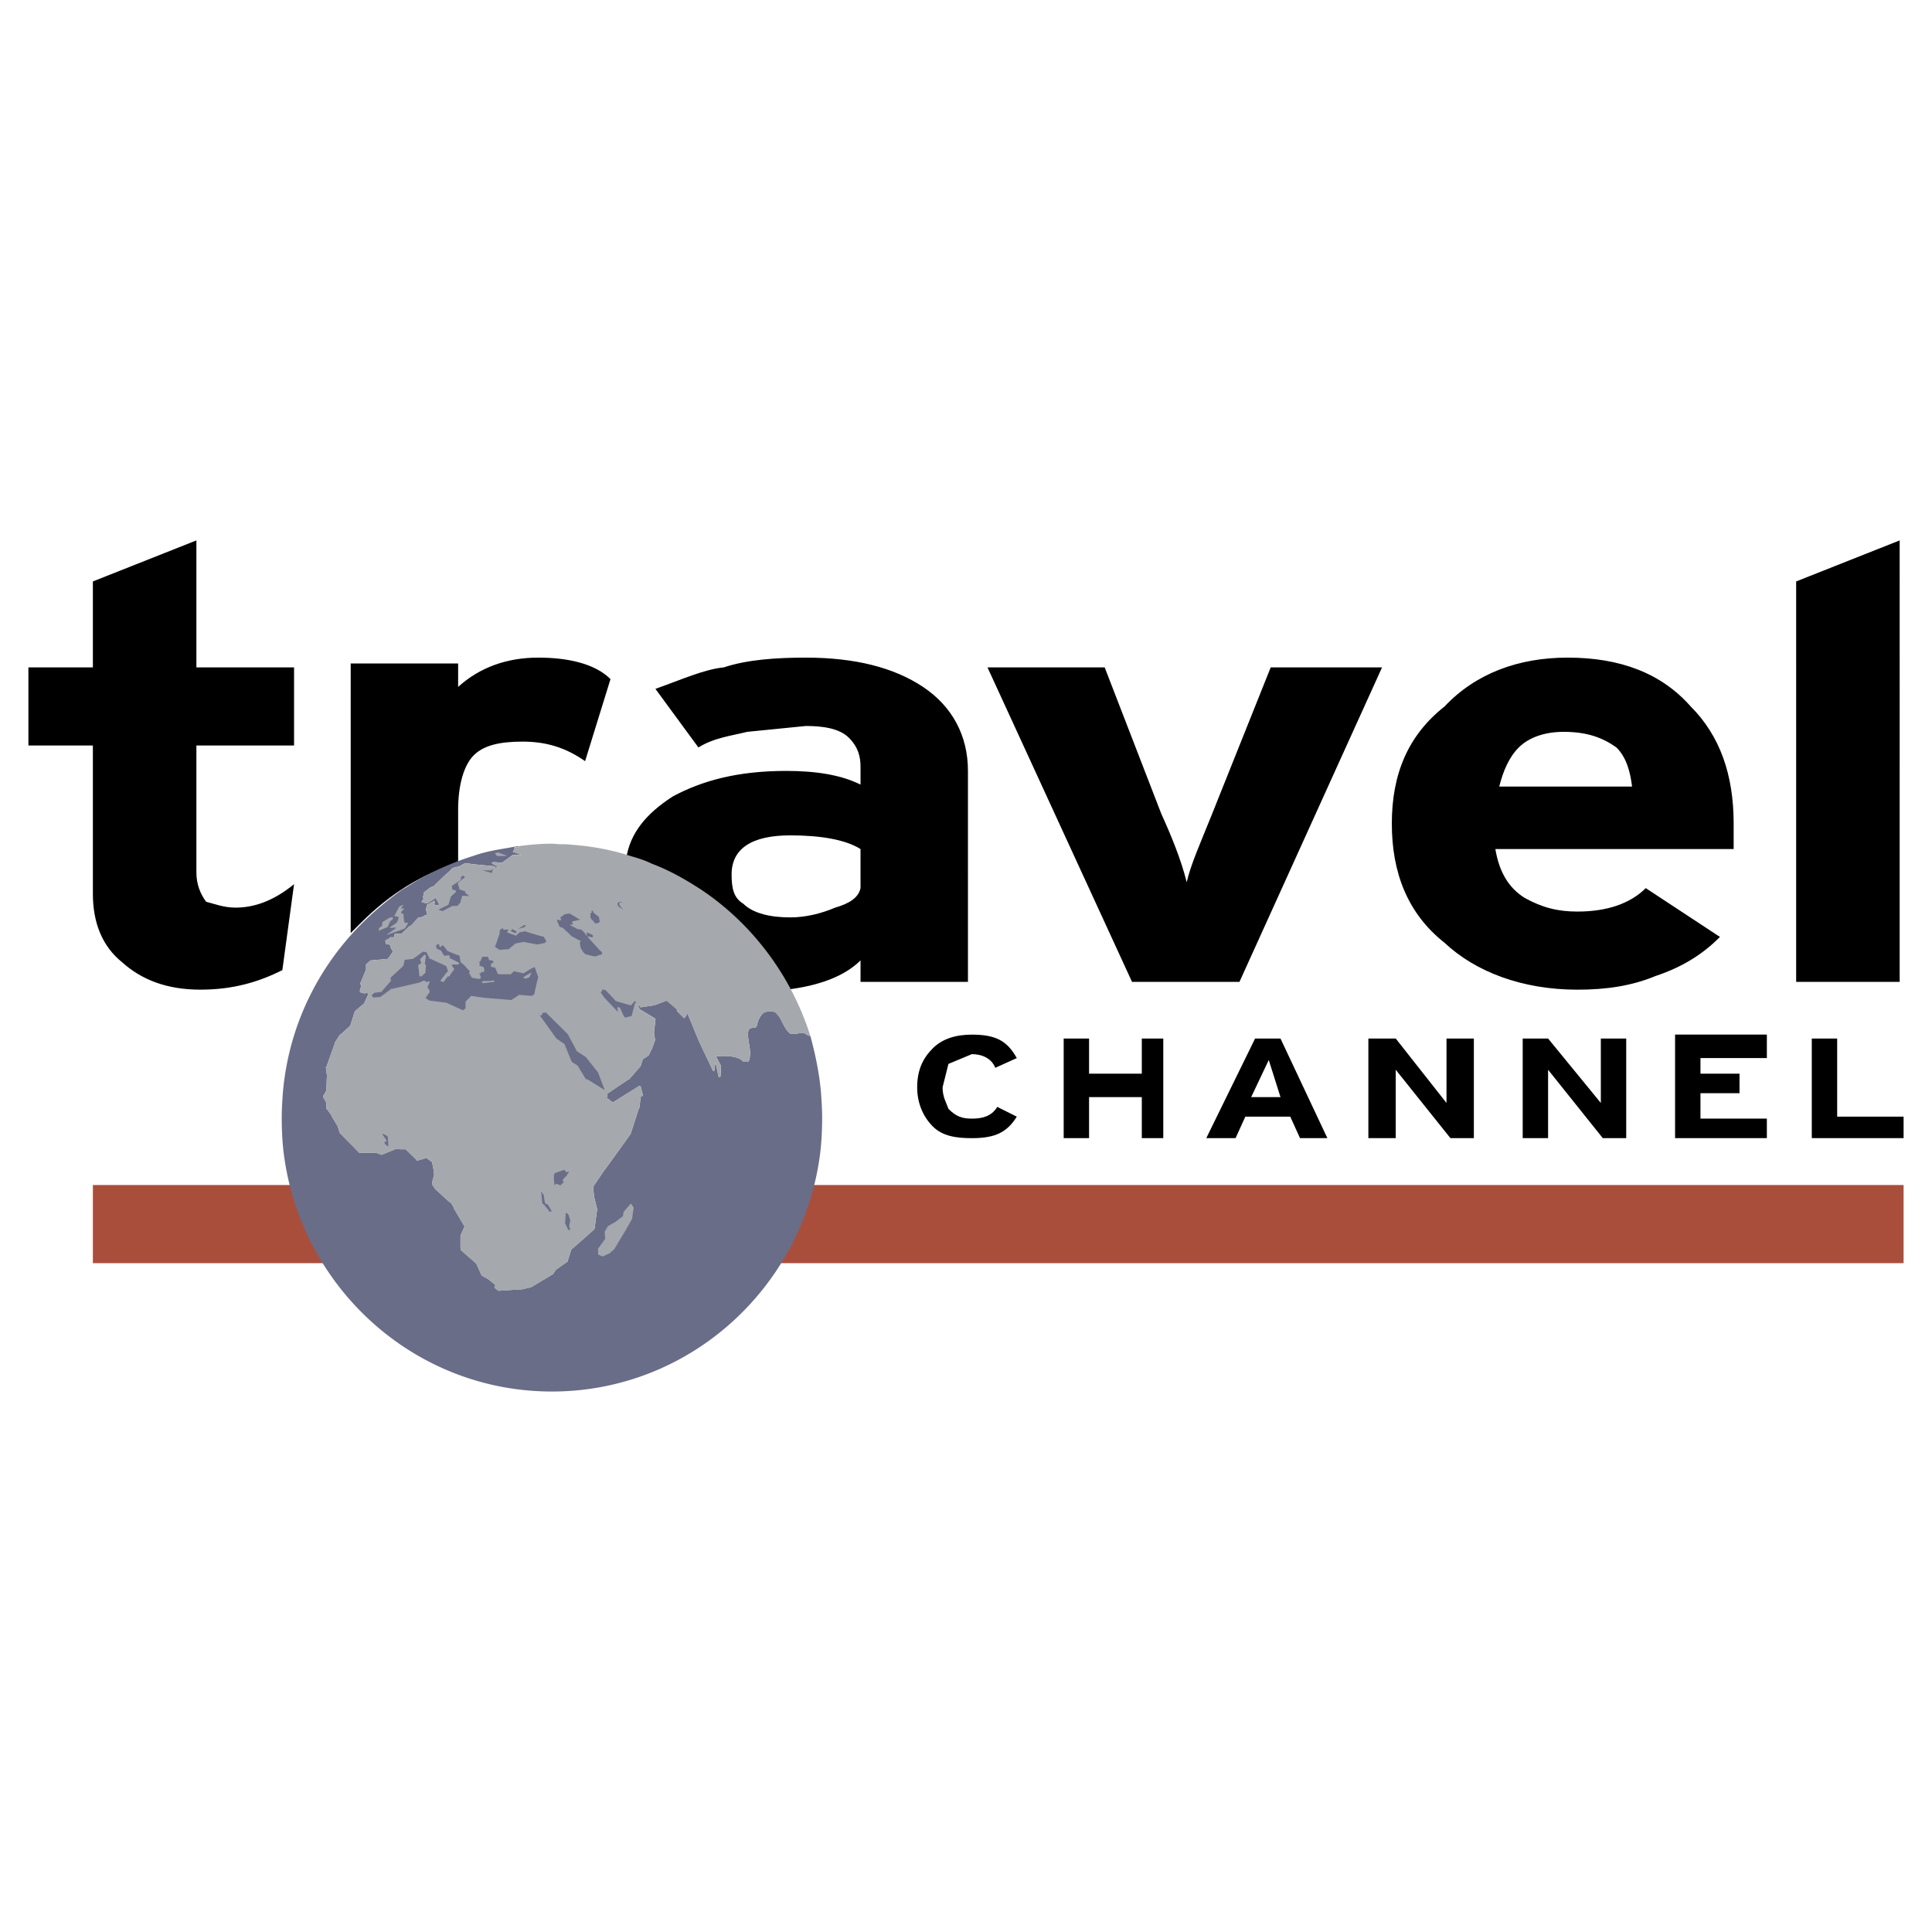
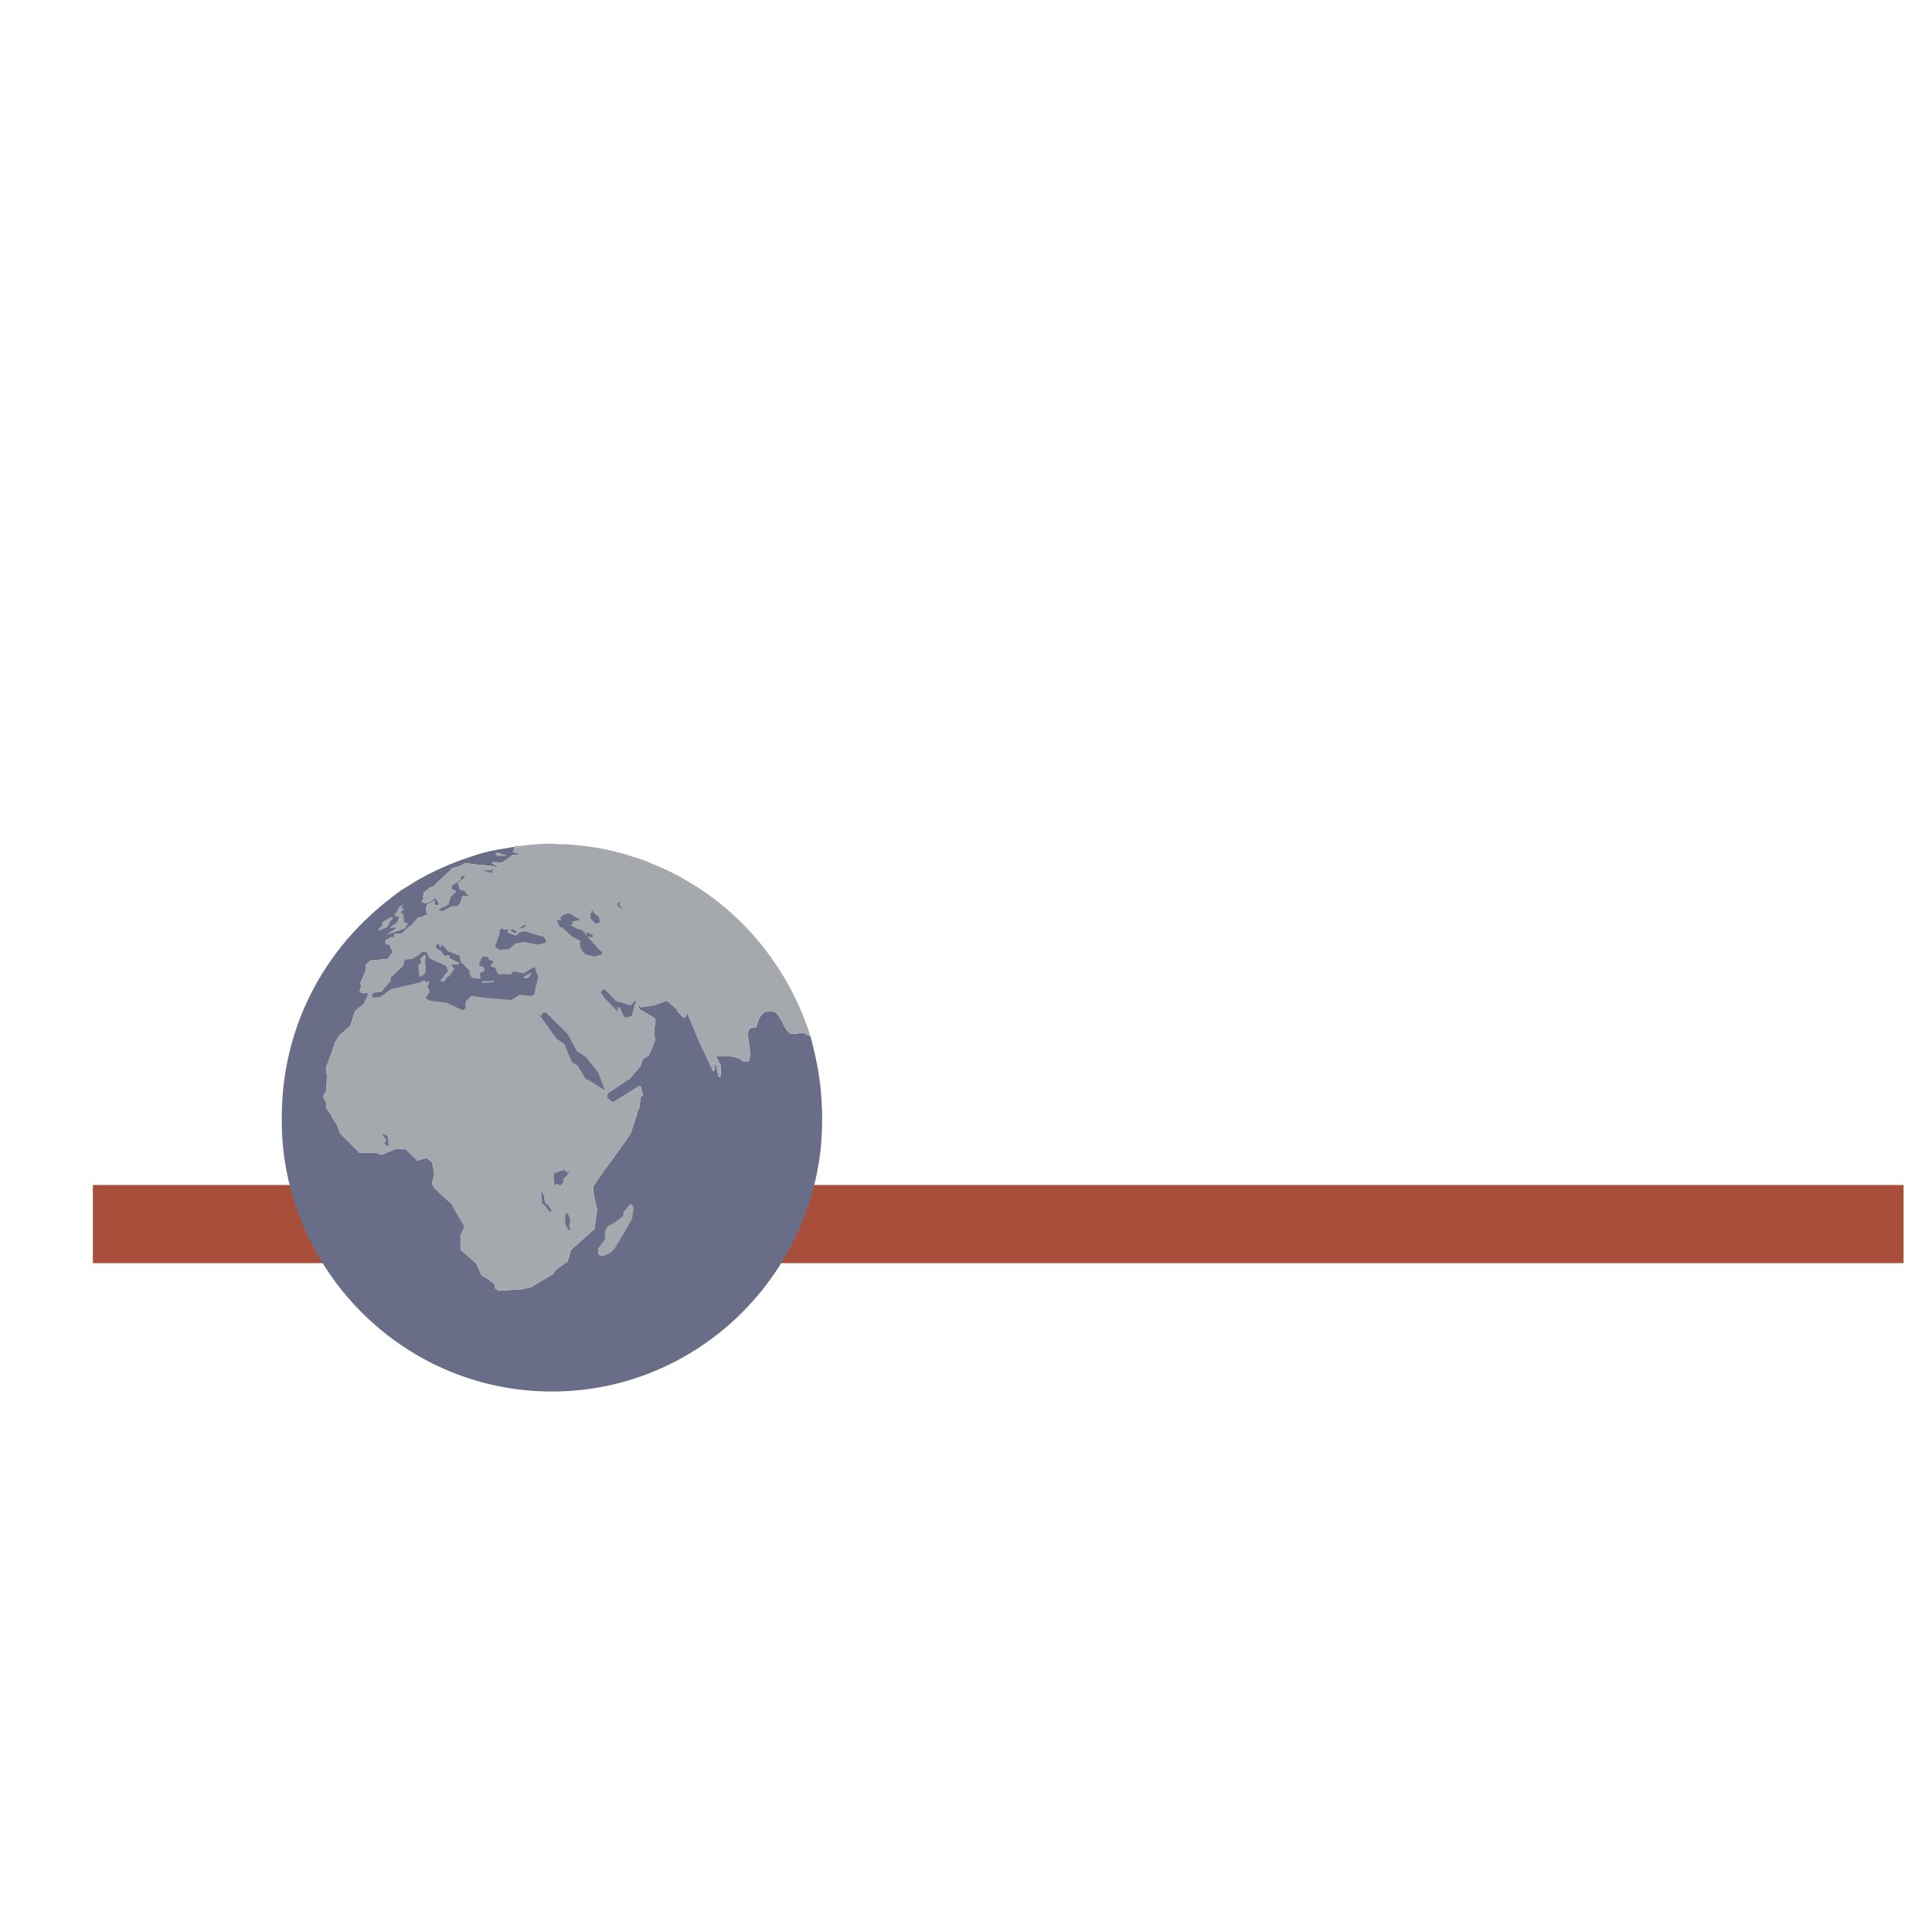
<svg xmlns="http://www.w3.org/2000/svg" width="2500" height="2500" viewBox="0 0 192.756 192.756">
  <g fill-rule="evenodd" clip-rule="evenodd">
    <path fill="#fff" fill-opacity="0" d="M0 0h192.756v192.756H0V0z" />
-     <path d="M115.867 81.201c.973 2.144 1.947 4.482 2.533 6.821.389-1.754 1.363-3.897 2.533-6.821l5.846-14.616h11.109l-14.227 31.376h-10.719L98.521 66.585h11.693l5.653 14.616zm22.996.975c0 4.872 1.559 8.964 5.262 11.888 3.117 2.923 7.795 4.677 13.252 4.677 2.922 0 5.455-.389 7.795-1.363 2.924-.975 4.871-2.339 6.43-3.898l-7.404-4.872c-1.559 1.559-3.898 2.339-6.82 2.339-1.949 0-3.508-.39-5.262-1.365-1.561-.974-2.535-2.534-2.924-4.872h23.775v-2.534c0-4.872-1.365-8.77-4.287-11.693-2.924-3.313-7.016-4.872-12.277-4.872-4.873 0-9.16 1.559-12.277 4.872-3.704 2.923-5.263 6.821-5.263 11.693zm12.666-7.601c.975-.974 2.533-1.559 4.482-1.559 2.338 0 3.898.585 5.262 1.559.975.975 1.365 2.338 1.559 3.898H149.58c.391-1.559.975-2.923 1.949-3.898zm38.002-20.658V97.96h-10.328V58.01l10.328-4.093zm.391 59.636h-9.16v-9.939h2.533v7.795h6.627v2.144zm-27.674-9.94v9.939h-2.338l-5.457-6.822v6.822h-2.533v-9.939h2.533l5.262 6.43v-6.43h2.533zm11.303 5.457h-3.896v2.533h6.625v1.949h-9.158v-10.33h9.158v2.34h-6.625v1.559h3.896v1.949zm-26.504-5.457v9.939h-2.338l-5.457-6.822v6.822h-2.729v-9.939h2.729l5.066 6.43v-6.43h2.729zm-17.344 9.94h2.729l-4.678-9.939h-2.533l-4.871 9.939h2.922l.975-2.145h4.482l.974 2.145zm-13.642-9.94v9.939h-2.143v-4.094h-5.262v4.094h-2.533v-9.939h2.533v3.508h5.262v-3.508h2.143zm-16.76 2.922c-.389-.973-1.363-1.363-2.338-1.363l-2.338.975-.584 2.338c0 .975.39 1.559.584 2.145.78.779 1.364.975 2.338.975.975 0 1.95-.195 2.534-1.17l1.949.975c-.975 1.559-2.145 2.145-4.483 2.145-1.559 0-2.923-.195-3.897-1.17s-1.559-2.34-1.559-3.898c0-1.754.584-2.922 1.559-3.896s2.339-1.365 3.897-1.365c2.338 0 3.508.584 4.483 2.34l-2.145.969zm27.283-.779l1.17 3.703h-2.924l1.754-3.703zM2.834 66.585h6.432V58.01l10.328-4.093v12.667h9.744v7.795h-9.744v12.667c0 1.169.39 2.144.975 2.924.78.195 1.754.584 2.923.584 1.754 0 3.703-.584 5.846-2.339l-1.169 8.576c-2.339 1.168-4.872 1.947-8.185 1.947s-5.846-.975-7.795-2.729c-1.949-1.559-2.923-3.897-2.923-6.82V74.38H2.834v-7.795zm42.874 1.949c2.144-1.949 4.873-2.923 7.99-2.923 2.923 0 5.652.584 7.211 2.144l-2.534 8.185c-1.949-1.364-3.898-1.949-6.236-1.949-2.339 0-3.898.39-4.872 1.364-.975.975-1.56 2.923-1.56 5.457v5.262c-3.703 1.169-6.82 3.118-9.744 6.042l-.974.975V66.195h10.718v2.339h.001zm16.761 17.15c4.287.974 7.795 3.313 11.498 6.431 1.949 1.949 3.507 4.288 4.482 6.625 3.313-.389 5.847-1.363 7.406-2.923v2.144h10.718V76.914c0-3.507-1.559-6.431-4.482-8.38-2.923-1.949-6.82-2.923-11.692-2.923-2.924 0-5.847.195-8.186.974-1.948.195-4.092 1.169-6.821 2.144l4.288 5.846c1.559-.974 3.313-1.169 4.872-1.559l5.847-.584c1.559 0 3.312.195 4.287 1.169.975.974 1.169 1.949 1.169 2.923v1.754c-1.949-.974-4.482-1.364-7.406-1.364-4.872 0-8.38.975-11.303 2.534-2.729 1.753-4.288 3.702-4.677 6.236zm23.385-.975v3.897c-.195.974-1.169 1.559-2.534 1.949-1.364.584-2.923.974-4.482.974-1.948 0-3.702-.39-4.677-1.364-.975-.585-1.169-1.559-1.169-2.923 0-2.533 1.949-3.897 5.846-3.897 2.924 0 5.457.39 7.016 1.364z" />
    <path d="M189.922 118.229H80.788c-.78 2.924-1.949 5.457-3.703 7.795h112.837v-7.795zm-160.778 0H9.266v7.795h23.386c-1.56-2.338-2.923-4.872-3.508-7.795z" fill="#aa4e3c" />
    <path d="M80.856 103.369c-.254-.051-.405-.154-.559-.256-.506-.154-.963.154-1.469 0-.659-.514-.811-1.488-1.318-1.951-.152-.309-.81-.309-1.266-.152-.457.357-.609.77-.761 1.436-.203.154-.659 0-.812.361-.202.975.457 2.104 0 3.129h-.506c-.659-.82-2.736-.512-2.736-.564v.053l.051.051.457.873v.102l-.051.924c-.052.053-.052.102-.103.102-.05 0-.05-.049-.102-.102l-.304-1.438-.101.822c0 .051 0 .102-.051.102-.05 0-.101 0-.101-.051l-1.368-2.875-1.267-3.08.103.156v.102l-.253.41c-.052.051-.102.051-.153 0l-.607-.615c-.052-.053-.052-.104-.052-.104 0-.051 0-.104.052-.104-.052 0-.052 0-.102-.051l-.354-.307-.608-.514-1.216.461-1.369.207c-.051 0-.051-.104-.102-.104l-.202-.205.051.205.151.307 1.47.873c.051.053.102.104.102.154l-.152 1.283.102.719v.053l-.254.719c0 .051-.405.82-.405.82l-.559.359-.202.617v.051l-1.165 1.334h-.051l-2.128 1.438h-.05l.05.205c.051.051 0 .104 0 .154l-.1.051c.05 0 .05 0 .1.051l.557.412 2.636-1.645h.101c0 .053.051.053.051.104l.202.77c0 .051-.05.154-.151.154l-.051.053-.151 1.129-.051.051-.811 2.516s-2.635 3.695-2.635 3.643l-1.115 1.645.102.975.303 1.23v.053l-.253 1.898-.05.102-2.28 2.004-.354 1.129v.051l-1.166.822-.253.359v.053l-2.23 1.334-.861.205h-.051l-2.331.152c-.102 0-.102-.102-.152-.102l-.254-.205v-.104l.102-.154-.761-.615-.558-.309h-.049l-.558-1.232-1.469-1.281-.052-.053-.049-.256v-1.182l.405-.924-1.064-1.797v-.051l-.051-.102-.203-.361c-.101-.051-.506-.41-.506-.41l-1.064-.975s-.051 0-.051-.051l-.304-.463v-.154l.203-.77-.051-.514-.152-.77-.558-.41-.911.256c-.052 0-.103 0-.103-.102l-1.064-1.027h-.557l-.405-.051a.712.712 0 0 1-.203.102l-1.267.514-.05-.051-.457-.154H35.859l-1.469-1.488-.508-.514v-.051l-.202-.615-.558-.926v-.051l-.203-.309-.304-.41c-.051 0-.051-.051-.051-.051v-.309-.256l-.304-.564v-.154l.304-.514.051-1.539-.101-.771s0-.051.05-.051l.862-2.412v-.051l.507-.771h.05l.962-.871.457-1.438s.051 0 .051-.053l.861-.719.355-.77c0-.051 0-.051.051-.051l.051-.051-.152-.258-.203.102h-.101l-.354-.102c-.051 0-.051-.051-.051-.205l.153-.514-.102-.051s-.051-.051 0-.154l.558-1.334v-.463c0-.051 0-.051.05-.102l.405-.359h.052l1.672-.154.506-.719-.253-.462v-.206H39l-.456-.103c-.051 0-.051 0-.051-.051l-.05-.205c0-.051.05-.103.101-.154l.354-.154c0-.102 0-.102.051-.102h.405v-.206c0-.051 0-.103.05-.103 0-.051.052-.051.052-.051h.608l.709-.668c0-.051.051-.051.051-.051l.203-.102.659-.719c0-.051.05-.051.101-.051l.406-.103.152-.104c.05-.05.101-.05.151-.05l.051.05.051-.359-.102-.154v-.103l.102-.462c.051 0 .051-.052.102-.052l.558-.308c.051-.05.102-.05.152 0v.103l-.101.205.101.052c.051 0 .051.051.051.051h.05l.253-.051.05-.052c-.05-.103-.354-.668-.354-.668v.051c-.051 0-.051 0-.101.052l-.709.462h-.102l-.456-.103v-.153l.203-.206-.051-.052-.05-.051.101-.461c0-.051 0-.051.051-.103l.608-.462.406-.154c0-.051 0-.051.05-.103 0 0 1.317-1.284 1.368-1.284l.355-.358c0-.052.101-.052.101-.052l.608-.153.557-.308h.103l.658.101 2.129.207c.05 0 .05 0 .101.052 0 0 0 .05-.051.05l-.05.051.456-.051-.608-.359c-.051 0-.051-.051-.051-.103.051 0 .102-.051.152-.051l.861.051 1.065-.771h.862l-.71-.256c-.05 0-.152-.052-.152-.052l.152-.256.051-.052c-.051 0-.101-.051-.051-.051 0-.051.051-.103.051-.103h.456l-.152-.102c-.608.102-1.165.205-1.773.308-.912.154-1.823.359-2.685.667a28.155 28.155 0 0 0-5.27 2.259c-.659.359-1.216.77-1.875 1.13-.76.564-1.572 1.18-2.281 1.796-5.371 4.567-8.969 11.087-9.577 18.581-.051.77-.101 1.539-.101 2.311 0 1.232.05 2.412.204 3.643 1.721 13.348 13.022 23.715 26.754 23.715s25.033-10.367 26.755-23.715c.151-1.23.203-2.41.203-3.643 0-.771-.052-1.541-.102-2.311-.156-1.995-.561-3.893-1.067-5.794z" fill="#696d88" />
    <path d="M51.364 84.532s-.051.052-.051.102c-.049 0 0 .051.051.051l-.051.052-.153.256s.104.052.153.052l.708.257h-.861l-1.064.77-.861-.052c-.049 0-.1.052-.152.052 0 .052 0 .101.053.101l.607.359-.456.052.05-.052c.052 0 .052-.052.052-.052-.052-.05-.052-.05-.102-.05l-2.128-.206-.659-.099h-.103l-.556.307-.609.153s-.1 0-.1.052l-.357.358c-.047 0-1.365 1.284-1.365 1.284-.05.052-.05.052-.05.104l-.408.153-.607.462c-.051.051-.051.051-.051.103l-.1.46.05.051.049.052-.203.205v.155l.454.102h.104l.711-.461c.05-.052.05-.052.101-.052v-.051s.302.564.353.67l-.051.049-.251.053h-.05s0-.053-.05-.053l-.102-.049.102-.207v-.101c-.05-.054-.102-.054-.154 0l-.558.308c-.049 0-.049.049-.102.049l-.102.461v.106l.101.152-.052.356-.05-.049c-.049 0-.1 0-.151.049l-.15.106-.406.101c-.054 0-.1 0-.1.051l-.66.719-.205.102s-.05 0-.05.051l-.709.669h-.608s-.05 0-.05.05c-.051 0-.051.052-.051.103v.205h-.405c-.051 0-.051 0-.051.102l-.355.154c-.051.053-.1.104-.1.155l.049.206c0 .052 0 .052.051.052l.457.102h-.05v.205l.252.463-.505.717-1.673.155h-.05l-.408.359c-.049.049-.049.049-.049.104v.461l-.558 1.336c-.051.102 0 .15 0 .15l.103.053-.153.514c0 .152 0 .205.051.205l.354.104h.101l.203-.104.152.258-.053.053c-.047 0-.047 0-.047.047l-.356.771-.863.719c0 .055-.049.055-.049.055l-.457 1.436-.963.873h-.048l-.509.77v.051l-.861 2.41c-.05 0-.05.053-.05.053l.103.77-.053 1.539-.303.516v.154l.303.562v.567s0 .053.053.053l.302.408.202.309v.053l.559.924.203.615v.051l.506.514 1.469 1.488h1.672l.458.154.048.053 1.268-.516s.152-.051.204-.104l.404.053h.557l1.063 1.029c0 .1.049.1.104.1l.909-.256.559.41.152.771.052.512-.204.77v.154l.306.465c0 .049.05.049.05.049l1.065.977s.404.357.505.41l.202.359.051.102v.051l1.065 1.797-.406.922v1.184l.049.258.052.049 1.469 1.285.557 1.23h.05l.559.307.761.617-.103.156v.1l.254.207c.048 0 .048.102.152.102l2.329-.152h.054l.859-.207 2.228-1.334v-.049l.256-.361 1.166-.82v-.053l.354-1.129 2.28-2.002.049-.104.254-1.898v-.049l-.303-1.236-.102-.973 1.114-1.645c0 .051 2.633-3.643 2.633-3.643l.814-2.516.049-.051.152-1.129.05-.055c.104 0 .152-.102.152-.152l-.203-.768c0-.055-.048-.055-.048-.105h-.104l-2.636 1.643-.555-.408c-.051-.055-.051-.055-.1-.055l.1-.049c0-.051.05-.105 0-.154l-.051-.205h.051l2.128-1.438h.049l1.165-1.334v-.053l.203-.615.559-.359s.404-.77.404-.82l.255-.719v-.051l-.102-.721.149-1.283c0-.051-.048-.102-.098-.152l-1.473-.873-.149-.307-.052-.207.201.207c.055 0 .055.1.103.1l1.37-.203 1.215-.465.608.516.354.307a.153.153 0 0 0 .103.053c-.054 0-.054.051-.054.102 0 0 0 .051.054.105l.606.613c.049.053.103.053.151 0l.256-.41-.104-.258 1.267 3.08 1.368 2.875c0 .053.051.053.103.053.051 0 .051-.053.051-.104l.099-.822.304 1.439c.051.053.051.1.102.1s.051-.047.102-.1l.052-.928v-.1l-.458-.873-.051-.053v-.051c0 .051 2.08-.256 2.738.564h.505c.457-1.025-.203-2.154 0-3.131.152-.359.609-.205.811-.359.152-.668.305-1.078.762-1.436.457-.156 1.114-.156 1.265.152.509.463.661 1.438 1.318 1.951.507.154.964-.154 1.472 0 .151.104.302.205.557.256-1.874-5.953-5.727-11.138-10.845-14.578-1.571-1.026-3.192-1.952-4.966-2.618-.709-.356-1.42-.563-2.131-.771-1.872-.615-3.849-.974-5.875-1.126-.405-.053-.809-.053-1.166-.053-.303 0-.556-.051-.811-.051-1.165 0-2.229.104-3.394.257l.152.103h-.452v-.002zM40.216 90.28c.048 0 .048 0 0 .053l-.152.204c-.051.051-.051.104 0 .104h.252c.052 0 .052 0 0 .047l-.303.312c0 .05 0 .101.051.101l.101.05c.051 0 .099.052.099.157l.052.614c0 .053.052.053.104.155h.251c.049 0 .049.049 0 .102l-.251.412c-.053.049-.104.102-.156.102l-1.618.565c-.052 0-.052 0 0-.052l.81-.566c.051-.049.051-.102-.05-.102l-.406.053c-.05 0-.102-.053-.05-.104l.607-.41c.053-.102.102-.207.151-.258l.053-.256c.052-.051 0-.101-.053-.101l-.302-.053c-.051 0-.102 0-.051-.053l.406-.769c0-.051.151-.204.202-.204l.253-.103zm-1.519 1.387a.37.37 0 0 1 .201-.103l.152-.051c.103 0 .152 0 .152.051v.051c0 .052-.049.103-.049.155l-.103.05c-.05.051-.152.103-.152.156l-.201.46c0 .051-.103.103-.154.103l-.711.309c-.048.051-.048.051-.048 0 .048-.104.048-.154 0-.154 0 0 0-.053.048-.102l.307-.257c.048 0 .048-.049 0-.049-.05 0-.05-.053 0-.105 0-.053.048-.102 0-.102 0 0 0-.102.048-.102l.51-.31zm10.742-6.468c-.051 0-.051-.103.05-.103h.051c.099-.051.203-.051.256 0l.707.257c.053.05.053.05 0 .05h-.76c-.104 0-.152 0-.203-.05l-.101-.154zm13.579 34.955s-.049-.051-.103-.051c0 .051-.049.051-.049.051l-.659.771v.051l-.05.357-.811.613-.659.363-.05.051-.306.516v.051l.052.668-.71.973c0 .053-.051.053 0 .053v.512c0 .055.05.055.05.055l.307.15h.15l.66-.307c.051 0 .051 0 .051-.051l.404-.359 1.167-1.951.607-1.078v-.051l.153-1.027c0-.053 0-.053-.051-.102l-.153-.258z" fill="#a5a8ac" />
    <path d="M49.083 87.097l-.963-.258h.862c.049 0 .049 0 .101-.049l.104-.154-.104.461zm5.373 13.913l2.179 2.154.912 1.693s0 .053.048.053l.864.564 1.215 1.539.658 1.748-1.722-1.08h-.152l-.81-1.334c0-.053 0-.053-.054-.053l-.555-.359-.708-1.744c0-.053 0-.053-.053-.053l-.758-.512-1.875-2.617.203.256c.051.051.1.051.149.051.054-.051.104-.051.104-.154v-.105h.154l.201-.047zm2.431 20.789c0-.055 0-.156-.05-.207l-.101-.359c-.049-.051-.102-.102-.156-.205-.048 0-.148 0-.148.104v.152l-.049.664c0 .055 0 .16.049.209l.203.41c0 .104.102.154.153.154.1 0 .1-.051.1-.154-.05-.049-.05-.102-.05-.102-.049-.053-.049-.104-.049-.154l.098-.512zm-18.7-8.572c0-.104 0-.104.053-.104l.354.203c.052 0 .103.156.103.207l.05.771c0 .051-.05.051-.101.051l-.253-.258c0-.055-.102-.102 0-.154l.15-.053c0-.049.051-.1 0-.15l-.356-.513zm6.541-22.947c0-.049.047-.049.047-.104l.205-.716.455-.412c.05-.051.05-.051.05-.155 0 0 0-.051-.05-.051l-.303-.1-.052-.36.862-.562c0-.054.049-.054.049-.105v-.206l.205-.153.201.153-.709.565v.103l.153.512v.054l.457.151h.099s0-.051 0 0v.155l.154.154c0 .05.05.05.149.05l.052.159-.556-.056c-.051 0-.102.056-.102.104l-.151.462v.05l.049.051h-.049l-.306.36h-.505l-.964.514-.355-.104v-.053l.052-.053.863-.407zm11.803 27.052c0-.104.048-.156.103-.203l.102-.156c.051-.104 0-.104-.049-.053h-.053c-.103.053-.203 0-.203-.051l-.049-.053c0-.051-.051-.1-.104-.1 0 0-.047.049-.149.049l-.71.26c-.051 0-.1.104-.152.15v.515l.052.514c.049.049.049.049.1 0v-.053a.154.154 0 0 1 .203 0l.15.053c.053.049.156.049.204 0l.256-.256c.047-.053 0-.104-.051-.104s-.051-.053-.051-.104l.254-.309c.047-.048.147-.099.147-.099zm-2.48 1.592c0-.053-.054-.053-.054 0l.104 1.076c0 .053.05.154.154.154l.402.514c.052.051.102.051.102.104v.051c0 .053 0 .053.051.053h.204v-.104l-.254-.412c-.05-.102-.102-.152-.152-.205l-.15-.051c-.052-.051-.102-.104-.102-.152l-.1-.617c0-.104 0-.156-.104-.207l-.101-.204zM37.327 99.061l.762-.107s.05 0 .05-.1l.811-.924c.05-.051.05-.106.05-.157l-.05-.205 1.267-1.18c0-.051 0-.051.048-.102l.104-.517.812-.102c.051 0 .051-.05.1-.05l.508-.359s.253-.204.406-.308l.351.051.307.616s0 .05.1.05l1.574.72.152.461-.052.154h-.053l-.657.875c.052 0 .304.102.354.102 0-.051.409-.564.409-.564.051 0 .051.051.098 0 .052 0 .102 0 .102-.102l.407-.566c.052 0 .052-.102 0-.102l-.203-.309v-.105h.607a.106.106 0 0 0 .102-.1c.051-.051 0-.104-.049-.104l-.914-.463.049-.153c0-.052-.049-.103-.148-.103l-.409.05-.353-.564h-.052l-.354-.153-.05-.36.303-.101v.202c.052.051.052.104.102.104 0 0 .052 0 .102-.052l.151-.153.457.563c0 .053 0 .053.052.053l.758.308s.306.103.406.153l.102.615s0 .053.049.053l.306.258.507.562c.049 0 .049.055.1.055l-.051.047c-.049 0-.049.105-.049.156l.251.408.053.053.707.105s.051-.053.102-.053c.05-.053.05-.105.05-.154l-.151-.359h.102c.05 0 .101-.051.101-.104v-.053h.052c.05.053.153.053.203 0 0-.047.053-.102.053-.102l-.053-.309c0-.051-.05-.051-.153-.102l-.353-.102c.101-.051.101-.105.101-.205l-.101-.156c.049 0 .101 0 .151-.049l.202-.462h.559l.05.153c0 .05.05.05.05.05v.102c.05 0 .05.054.103.054h.254l.1.258h-.153c-.052.051-.052.051-.101.102v.154c0 .102 0 .152.101.152l.306.051.25.566c0 .049.104.102.157.102h1.112c0 .053.051 0 .101-.053l.255-.252.91.203c.051 0 .101 0 .153-.051l.658-.41.354-.156s.153.414.153.461l.205.516-.205.82s-.153.719-.202.924l-.253.152-1.215-.1c-.054 0-.054 0-.102.053l-.71.459-1.926-.154-.969-.096-1.064-.156c-.049 0-.1 0-.1.055l-.456.458c-.052.055-.052.055-.052.105v.615l-.251.205-1.671-.771h-.053l-1.621-.205-.406-.254.406-.566v-.205l-.203-.305.203-.465c0-.051 0-.102-.049-.102 0-.051-.053-.051-.104 0l-.153.051-.201-.156c-.051 0-.1 0-.15.055l-.356.152-2.685.615h-.103l-1.113.822-.71.051-.15-.203.249-.255zm12.162-4.519l-.101-.106.202-.511v-.051l.255-.718s0-.258.049-.413l.303-.152v.102c.053.051.102.154.153.051h.404l-.1.154c-.052 0-.052.052-.052.103l.052.052.709.256c.051.051.101.051.154 0l.355-.309.353-.05c.05 0 .05 0 .102-.052.306.103 1.317.411 1.317.411l.61.152.252.464-.152.154-.762.153-1.317-.255h-.05l-.81.154c0 .052-.051.052-.051.052l-.609.512-.71.051c-.05 0-.101 0-.15.051l-.406-.255zm10.184-2.464c.103 0 .153-.102.153-.155l-.051-.308c0-.051 0-.152-.053-.152l-.405-.312a2.121 2.121 0 0 1-.15-.202c0-.102-.051-.102-.102-.102l-.049.051c-.051 0 .049.103.049.103.05.05.05.05 0 .05h-.049c-.051 0-.103.05-.103.101v.362c0 .051.052.154.103.205l.252.258c.049.102.1.151.203.151l.202-.05zm.154 2.719l.102.103c.051 0 .102.052.102.103.05.053.05.206 0 .206l-.458.153c-.1.052-.204.052-.303.052l-.861-.206a9.895 9.895 0 0 1-.203-.206l-.051-.051c-.051-.104-.102-.154-.102-.154v-.051s0-.051-.1-.102l-.101-.513c0-.052 0-.154.052-.154.049-.052.049-.103 0-.103l-.864-.464c-.05-.05-.152-.102-.152-.152l-.609-.565a.615.615 0 0 0-.202-.154l-.202-.051c-.05-.051-.103-.103-.103-.153l-.2-.514c0-.05 0-.102.101-.05l.152.05c.05 0 .151 0 .151-.05v-.052c0-.051 0-.103-.048-.103-.053 0-.053-.051 0-.102l.304-.205c.047-.104.152-.104.201-.104l.256-.052c.1 0 .2 0 .252.052l.859.514c.105 0 .105.052 0 .052l-.657.153c-.05 0-.102.053-.05.155l.05.049c.048.053 0 .105-.05.105h-.151c-.053 0-.053.053 0 .103l.503.257c.05.049.151.102.253.102l.207.051c.149 0 .2.104.251.154l.051.052c.049.05.1.103.152.154l.101.205c.049.051.101.051.101-.051l-.052-.102c0-.104.052-.104.103-.104l.456.206c.05 0 .102.102.102.152s-.051.103-.15.103l-.307-.103c-.05 0-.101.05-.05.103l1.164 1.282zm3.546 5.287l-.051.104-.304 1.18-.658.154-.152-.205-.353-.771c-.05-.051-.151-.051-.204-.051-.05 0-.101.051-.05.104l.05.361-1.369-1.439-.353-.514.051-.053c.051 0 .102-.1.102-.152V98.7l.351.102.967 1.025c0 .051.05.051.05.051l1.418.414h.103l.354-.414.152.105c-.051.048-.104.048-.104.101zm-21.536-2.77c0 .102.053.102.102.102h.102l.354-.309c.05-.051.05-.104.05-.104l.049-.615v-.102l-.151-.154h.051l.1-.771c0-.05-.049-.05-.1-.102-.051 0-.102 0-.102.052l-.354.358c0 .054-.049.102 0 .155l.102.258-.253.15c-.054.055-.1.105-.054.156l.104.926zm10.49-5.029l.152.049-.204.205h-.101l-.505.154.658-.408zm-.912.819l-.457-.207.149-.205.458.257-.15.155zm10.186-2.928c0-.051.05-.099.102-.152l.454-.051c.05 0 .05 0 0 0l-.303.104c-.05 0-.151.099-.05.153v.049c0 .053.05.104.101.155l.252.306c.05 0 .05.053 0 0l-.303-.205c-.05 0-.204-.152-.204-.204l-.049-.155zm-12.619 7.703H48.326a.388.388 0 0 0-.256.102c0 .051.05.104.153.104l.963-.104c.049 0 .15-.051.15-.051 0-.051-.05-.105-.15-.105l-.204.054zm3.701-.67c.099-.053.202-.102.254-.152.047-.053.099 0 .047.051l-.047.154c-.053.053-.104.205-.155.254l-.15.053c-.052.053-.154.053-.256.053l-.102-.053c-.05 0-.101-.053 0-.102l.409-.258z" fill="#696d88" />
  </g>
</svg>